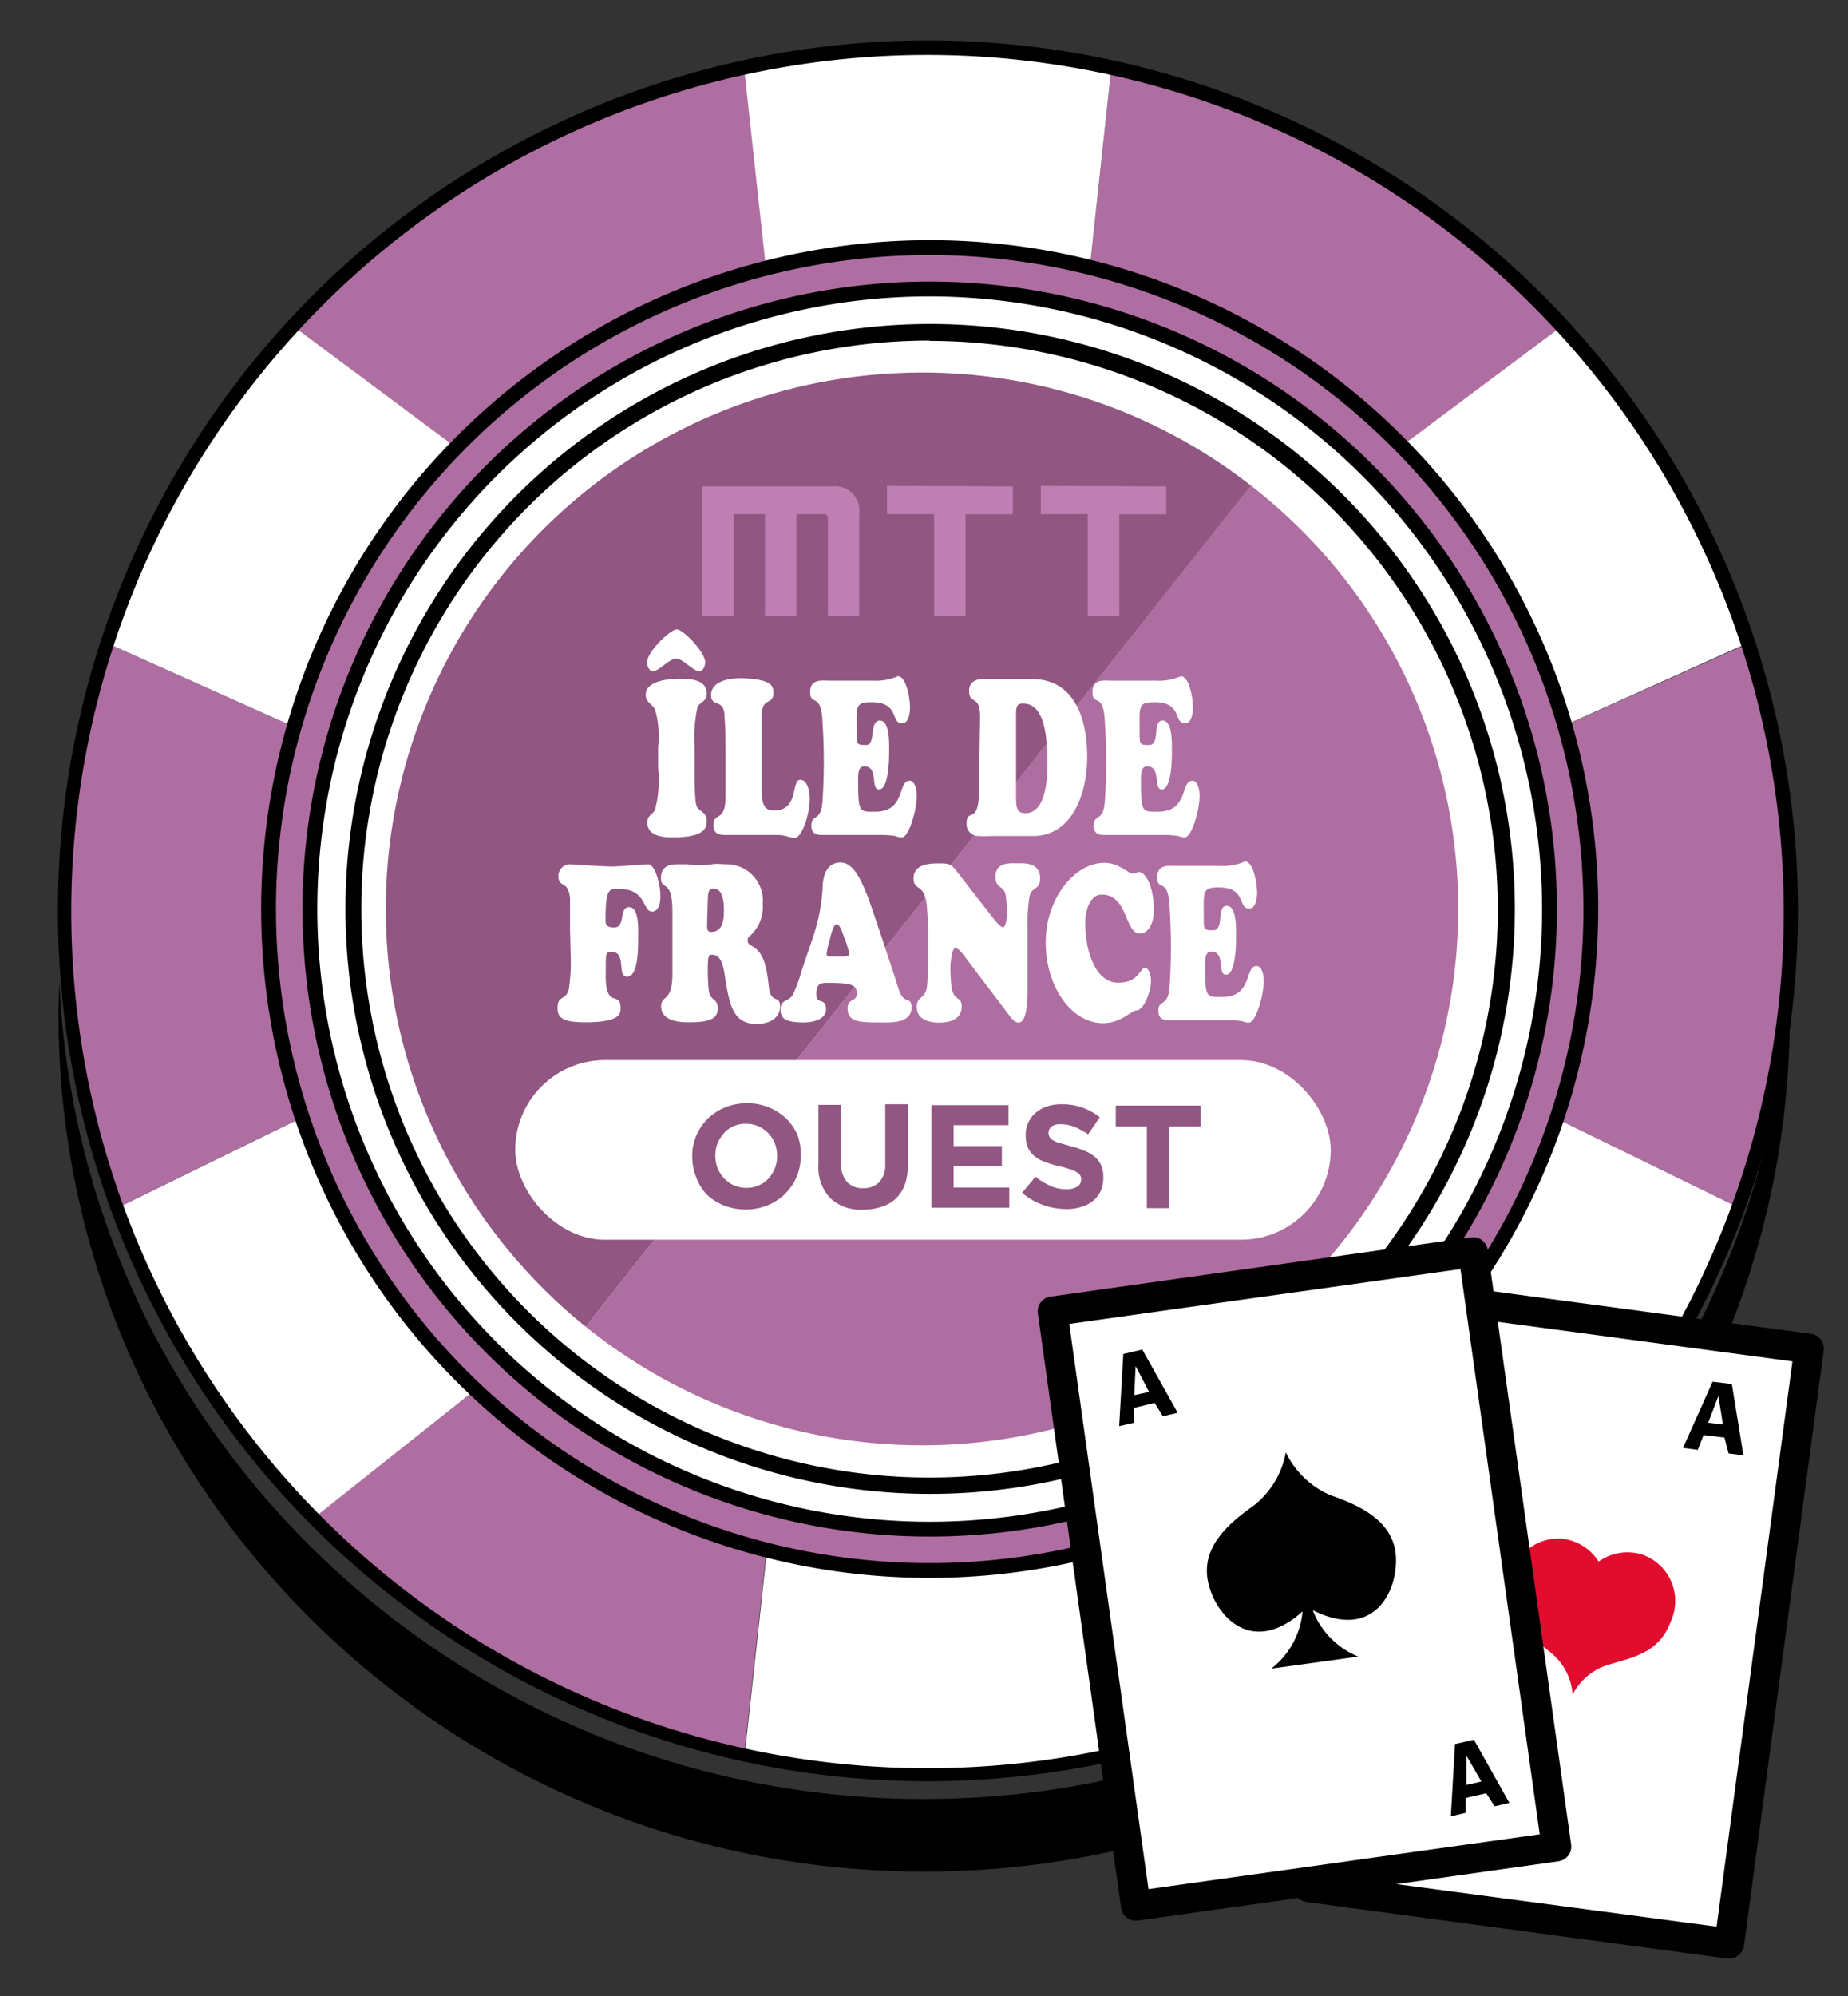
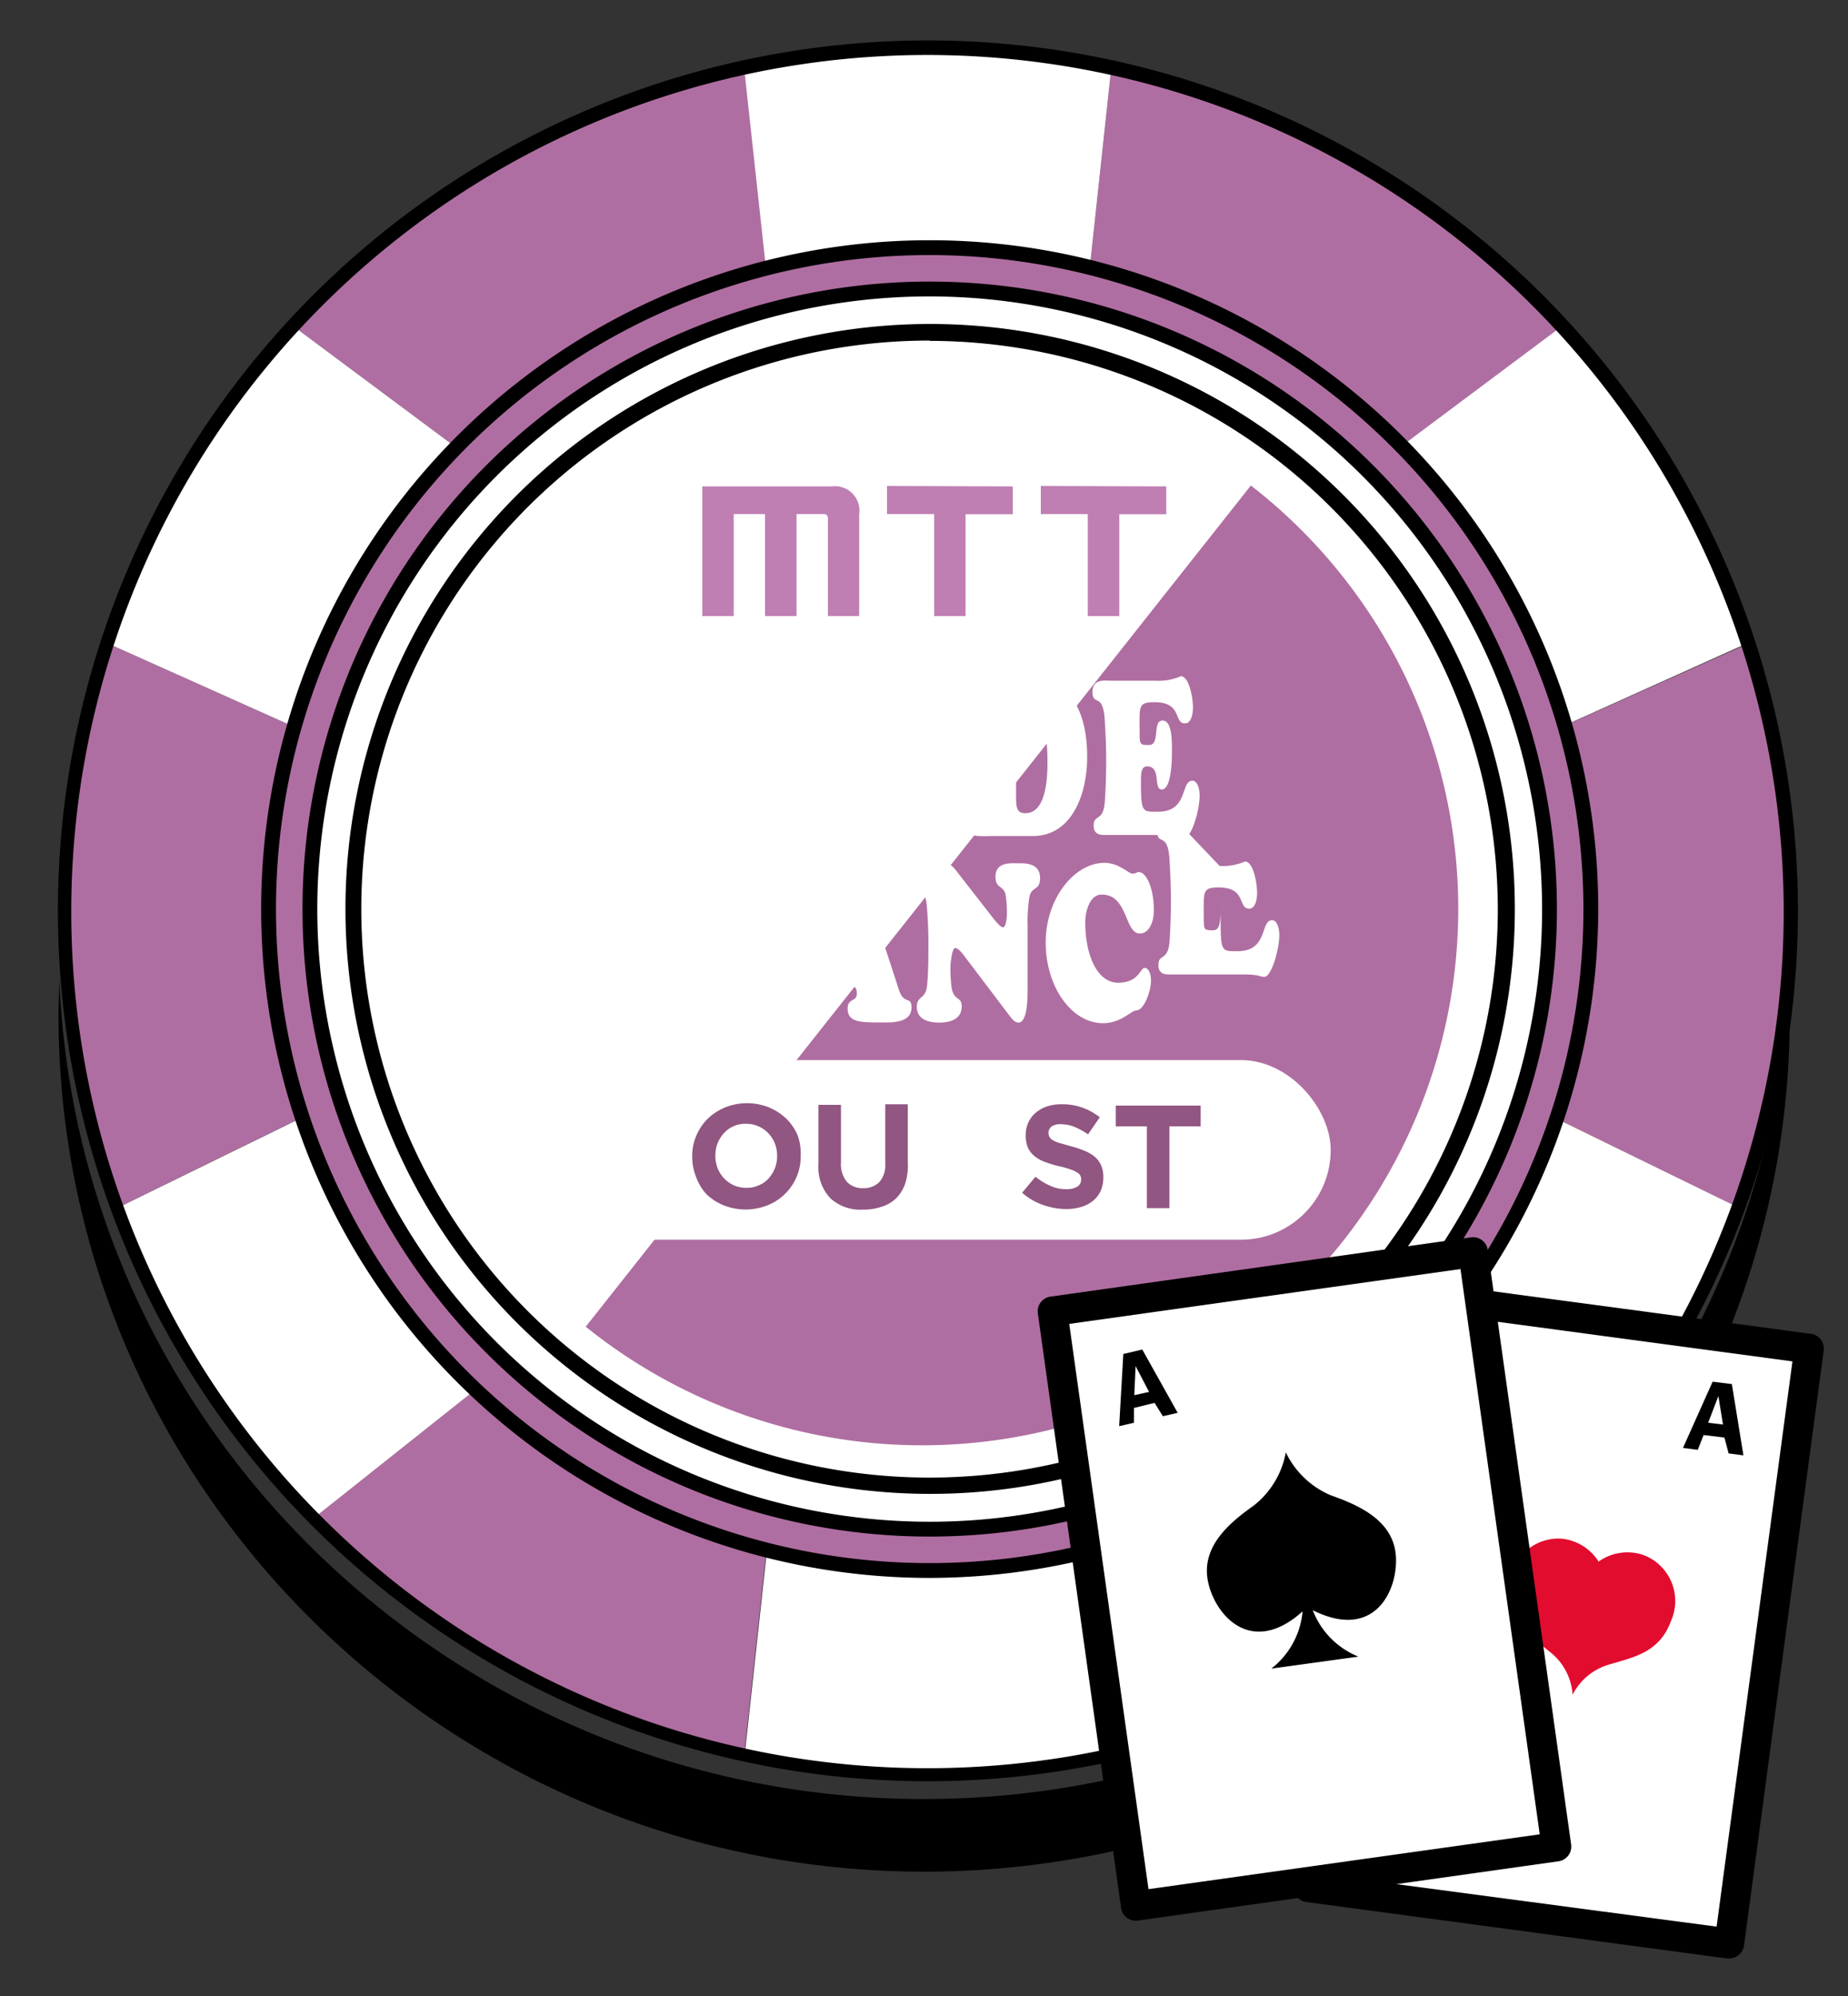
<svg xmlns="http://www.w3.org/2000/svg" id="Calque_1" data-name="Calque 1" viewBox="0 0 124.75 134.7">
  <rect x="0" y="0" width="124.75" height="134.7" fill="#333333" stroke="none" />
  <defs>
    <style>.cls-1{fill:#af6ea1;}.cls-2{fill:url(#Dégradé_sans_nom_6);}.cls-3{fill:#fff;}.cls-4{fill:#e20c2e;}.cls-5{fill:#915682;}.cls-6{fill:#bf7fb3;}</style>
    <linearGradient id="Dégradé_sans_nom_6" x1="40.57" y1="506.82" x2="167.5" y2="308.25" gradientTransform="translate(0 -332)" gradientUnits="userSpaceOnUse">
      <stop offset="0" stop-color="#fff" />
      <stop offset="0.57" stop-color="#77ad34" />
    </linearGradient>
  </defs>
  <title>fPlan de travail 1</title>
  <path class="cls-1" d="M37.61,89.36l-16.37,13a58.09,58.09,0,0,0,29,16l2.27-20.83A37.24,37.24,0,0,1,37.61,89.36Z" />
  <path class="cls-1" d="M52.54,25.55,50.27,4.75A58.09,58.09,0,0,0,19.93,22.12l16.79,12.5A37.39,37.39,0,0,1,52.54,25.55Z" />
  <path class="cls-1" d="M88.57,34.61l16.79-12.5A58.07,58.07,0,0,0,75,4.75L72.76,25.58A37.39,37.39,0,0,1,88.57,34.61Z" />
  <path class="cls-1" d="M100.05,61.57a36.94,36.94,0,0,1-1.56,10.7l18.81,9.2a58.45,58.45,0,0,0,.61-38L98.83,52A37.35,37.35,0,0,1,100.05,61.57Z" />
  <path class="cls-1" d="M25.24,61.57A37.35,37.35,0,0,1,26.46,52L7.38,43.46a58.39,58.39,0,0,0,.62,38l18.8-9.21A36.88,36.88,0,0,1,25.24,61.57Z" />
  <path class="cls-2" d="M72.76,97.58,75,118.41a58.07,58.07,0,0,0,29-16l-16.37-13A37.12,37.12,0,0,1,72.76,97.58Z" />
  <path class="cls-3" d="M62.65,99a37.54,37.54,0,0,1-10.11-1.39l-2.27,20.82a58.34,58.34,0,0,0,24.75,0L72.76,97.61A37.54,37.54,0,0,1,62.65,99Z" />
  <path class="cls-3" d="M62.65,24.16a37.54,37.54,0,0,1,10.11,1.39L75,4.75a58.67,58.67,0,0,0-24.75,0l2.27,20.83A37.51,37.51,0,0,1,62.65,24.16Z" />
  <path class="cls-3" d="M36.72,34.61,19.93,22.11A58.2,58.2,0,0,0,7.38,43.46L26.46,52A37.35,37.35,0,0,1,36.72,34.61Z" />
  <path class="cls-3" d="M26.8,72.27,8,81.47a58.26,58.26,0,0,0,13.23,20.92l16.37-13A37.36,37.36,0,0,1,26.8,72.27Z" />
  <path class="cls-3" d="M98.83,52l19.08-8.58a58,58,0,0,0-12.55-21.35L88.57,34.61A37.39,37.39,0,0,1,98.83,52Z" />
  <path class="cls-3" d="M98.49,72.27A37.28,37.28,0,0,1,87.68,89.36l16.36,13a58.05,58.05,0,0,0,13.25-20.91Z" />
  <path d="M62.65,120.19a58.73,58.73,0,1,1,58.72-58.73h0A58.78,58.78,0,0,1,62.65,120.19Zm0-116.48a57.8,57.8,0,1,0,57.76,57.83v0h0A57.83,57.83,0,0,0,62.65,3.71Z" />
  <path d="M62.36,121.39C31,121.39,5.26,96.8,4,66.07c0,.8-.05,1.61-.05,2.42,0,31.86,26.21,57.8,58.44,57.8s58.43-25.91,58.43-57.8c0-.81,0-1.62-.05-2.42C119.44,96.8,93.75,121.39,62.36,121.39Z" />
  <ellipse class="cls-3" cx="62.08" cy="64.89" rx="38.38" ry="39.08" />
  <circle class="cls-3" cx="63.23" cy="61.6" r="44.36" />
  <path d="M62.76,100.8a39.47,39.47,0,1,1,39.5-39.46,39.45,39.45,0,0,1-39.5,39.46Zm0-77.82a38.36,38.36,0,1,0,38.35,38.36h0A38.4,38.4,0,0,0,62.76,23Z" />
  <path class="cls-1" d="M62.76,106a44.63,44.63,0,1,1,44.63-44.63h0A44.69,44.69,0,0,1,62.76,106Zm0-86.47A41.84,41.84,0,1,0,104.6,61.34,41.84,41.84,0,0,0,62.76,19.5Z" />
  <path d="M62.76,106.47h0a45.13,45.13,0,1,1,45.13-45.13A45.19,45.19,0,0,1,62.76,106.47Zm0-89.26a44.13,44.13,0,1,0,44.13,44.13A44.18,44.18,0,0,0,62.76,17.21Zm0,86.47a42.34,42.34,0,0,1,0-84.68h0a42.34,42.34,0,0,1,0,84.68Zm0-84.18V20A41.34,41.34,0,1,0,104.1,61.34,41.39,41.39,0,0,0,62.76,20Z" />
  <rect class="cls-3" x="84.96" y="94.84" width="40.52" height="28.67" transform="translate(-16.96 198.96) rotate(-82.37)" />
  <path d="M116.74,132.15h-.14l-28.41-3.81a1,1,0,0,1-.86-1.13l5.38-40.15a1,1,0,0,1,1.12-.86L122.25,90a1,1,0,0,1,.86,1.12l-5.38,40.16a1,1,0,0,1-.39.66A1,1,0,0,1,116.74,132.15Zm-27.3-5.66L115.88,130,121,91.86,94.56,88.31Z" />
  <path class="cls-4" d="M107.94,105.41a3.35,3.35,0,0,0-2.54-1.59,3.31,3.31,0,0,0-3.5,3.37c-.09,2.33,1.47,3.22,2.86,4.38a4,4,0,0,1,1.4,2.78h0a4,4,0,0,1,2.35-2c1.73-.53,3.51-.8,4.3-3a3.31,3.31,0,0,0-1.94-4.45,3.36,3.36,0,0,0-3,.5Z" />
  <path d="M116.41,97,115,96.83l-.39,1-1-.13,2-4.47,1.3.16.78,4.81-1-.13Zm-1.1-1,1,.12L116,94.2Z" />
-   <path class="cls-5" d="M62.24,25.14a36.19,36.19,0,0,0-22.7,64.38L84.45,32.77A36,36,0,0,0,62.24,25.14Z" />
  <path class="cls-1" d="M98.44,61.34a36.13,36.13,0,0,0-14-28.58L39.54,89.52a36.2,36.2,0,0,0,58.9-28.19Z" />
  <rect class="cls-3" x="73.73" y="86.29" width="28.67" height="40.52" transform="translate(-13.96 13.27) rotate(-7.99)" />
  <path d="M76.68,129.6a1,1,0,0,1-1-.86L70.06,88.62a1,1,0,0,1,.85-1.13l28.39-4a1,1,0,0,1,.74.19,1,1,0,0,1,.39.66l5.63,40.12a1,1,0,0,1-.85,1.13l-28.39,4Zm-4.5-40.27,5.35,38.14,26.41-3.7L98.59,85.63Z" />
  <path d="M86.8,98a5.91,5.91,0,0,1-2.18,3.6c-1.82,1.28-3.54,2.87-3.07,5.13s2.93,5.1,6.38,2a5.49,5.49,0,0,1-2.11,3.86l2.76-.38.37-.05,2.75-.38a5.48,5.48,0,0,1-3.08-3.13c4.17,2.09,5.76-1.34,5.61-3.64s-2.26-3.37-4.36-4.1A5.93,5.93,0,0,1,86.8,98Z" />
  <path d="M77.94,94.66,76.55,95v1l-1,.23.28-4.87,1.28-.3,2.39,4.27-1,.23Zm-1.37-.52,1-.22-.91-1.74Z" />
-   <path d="M100.33,121l-1.39.32v1l-1,.24.28-4.88,1.28-.29,2.39,4.26-1,.23ZM99,120.44l1-.23L99,118.48Z" />
  <path class="cls-3" d="M44.43,50.4a6.63,6.63,0,0,0-.21-2.53c-.24-.43-.63-.47-.63-1,0-1.07,2.06-1.07,2.27-1.07.6,0,1.85,0,1.85,1,0,.54-.39.51-.62.89a9.86,9.86,0,0,0-.2,2.71v1.47c0,2.64.12,2.58.32,2.76s.5.29.5.75-.09,1.12-2.31,1.12c-.42,0-1.7,0-1.7-1,0-.47.34-.55.51-.83a7.84,7.84,0,0,0,.22-2.83Zm3.17-5.73c0,.34-.16.62-.4.62-.41,0-1.11-.85-1.56-.85s-1.14.83-1.55.85c-.25,0-.4-.28-.4-.62,0-.72,1.58-2.2,2-2.2S47.6,44,47.6,44.67Z" />
  <path class="cls-3" d="M49,56.34c-.32,0-.84,0-.84-.66,0-.92.79-.15.82-1.87,0-1.08,0-2,0-2.91s0-1.72-.07-2.55c0-1.25-.91-.6-.91-1.44,0-1.09,1.59-1.15,2.08-1.15,2,.08,2.13.51,2.13,1,0,.86-.8.21-.8,1.61V53.1c0,1.07.12,1.59.84,1.59,1.72,0,1.13-2.07,1.78-2.07.46,0,.63.72.63,1.28,0,1.16-.57,2.64-1,2.64a2.19,2.19,0,0,1-.51-.1,2.45,2.45,0,0,0-.76-.1Z" />
  <path class="cls-3" d="M58.9,45.93a3.75,3.75,0,0,0,1.71-.3c.57,0,.82,1.46.82,2.11,0,.49-.14,1.07-.53,1.07-.8,0-.15-1.43-2.07-1.43-1.13,0-1,.3-1,2,0,.86,0,.89.65.89s.19-1.65.91-1.65.63,1.68.63,2.26-.07,2.39-.68,2.39,0-1.56-1-1.56c-.43,0-.41.56-.41,1,0,2.16.1,2.06,1.16,2.06,2.07,0,1.49-2.09,2.31-2.09.33,0,.49.53.49,1,0,1-.55,2.82-1,2.82-.07,0-.23,0-.45-.09a5.91,5.91,0,0,0-.85-.07H55.45c-.67,0-.68-.45-.68-.64,0-.82.69-.17.76-1.74a39.78,39.78,0,0,0,0-5.12c-.07-2.27-.84-1.1-.84-2.16,0-.9.85-.75,1.26-.75Z" />
  <path class="cls-3" d="M66.16,48.36c0-1.53-.74-.78-.74-1.75,0-.68.59-.79.94-.79h3.3c2.81,0,3.73,2.56,3.73,5.23s-1.1,5.36-3.66,5.36c-.43,0-.8,0-1.11,0l-.87,0-.86,0a8.11,8.11,0,0,1-.86,0,.79.79,0,0,1-.78-.85c0-1.07.8.12.83-2.05Zm2.43,5.44c0,.75.08,1.07.63,1.07,1.27,0,1.49-1.92,1.49-3.4,0-3.48-.89-4-1.67-4-.42,0-.45.25-.45.82Z" />
  <path class="cls-3" d="M78,45.93a3.7,3.7,0,0,0,1.71-.3c.57,0,.82,1.46.82,2.11,0,.49-.14,1.07-.53,1.07-.8,0-.15-1.43-2.07-1.43-1.13,0-1,.3-1,2,0,.86,0,.89.64.89.77,0,.2-1.65.91-1.65s.63,1.68.63,2.26-.07,2.39-.68,2.39,0-1.56-1-1.56c-.42,0-.41.56-.41,1,0,2.16.1,2.06,1.16,2.06,2.07,0,1.49-2.09,2.32-2.09.32,0,.48.53.48,1,0,1-.54,2.82-1,2.82-.07,0-.23,0-.44-.09a6.18,6.18,0,0,0-.85-.07H74.51c-.67,0-.68-.45-.68-.64,0-.82.69-.17.76-1.74a39.78,39.78,0,0,0,0-5.12c-.07-2.27-.84-1.1-.84-2.16,0-.9.85-.75,1.26-.75Z" />
-   <path class="cls-3" d="M38.48,62.76c0-.61,0-1.56,0-2.14-.12-1.27-.78-.68-.78-1.49a.78.78,0,0,1,.77-.81c.26,0,2.08.15,2.92.15.21,0,2.24-.15,2.38-.15.4,0,.81,1.18.81,2.19,0,.5-.16,1-.55,1-.69,0-.33-1.53-2.27-1.53-.62,0-.88-.07-.88,2.08,0,.27,0,.52.59.52.78,0,.29-1.37,1-1.37s.61,1.62.61,2.2,0,2.49-.74,2.49,0-1.67-1.06-1.67c-.44,0-.38.12-.39,1.65,0,2.19,1,1,1,2.1,0,.35.09,1-2.37,1-1.62,0-1.88-.34-1.88-1,0-.83.55-.45.76-1.23a12.33,12.33,0,0,0,.13-2Z" />
  <path class="cls-3" d="M45.39,61.52c0-2.31-.77-1.36-.77-2.28s.79-.92,1.2-.92c.21,0,.41,0,.62,0a4.34,4.34,0,0,0,.62.06c.32,0,.65,0,1-.06s.66,0,1,0A2.45,2.45,0,0,1,51.49,61a2.63,2.63,0,0,1-.86,2.15.33.33,0,0,0-.16.3c0,.22.13.28.25.36.71.38,1,1.07,1.17,2.67.12,1.38.77.55.77,1.45,0,.57-.46,1.16-1.6,1.16-1.62,0-1.83-1.36-2.14-3.32-.11-.69-.28-1.35-.84-1.35-.22,0-.3,0-.3,1a13.75,13.75,0,0,0,.07,1.44c.08.68.6.47.6,1.18,0,.54-.26.94-1.9.94-.48,0-1.92,0-1.92-1.09,0-.77.76-.23.76-2.16Zm2.35.65c0,.38-.07.71.26.71.66,0,.87-.53.87-1.45,0-.73-.12-1.47-.71-1.47-.37,0-.36.34-.38.8Z" />
  <path class="cls-3" d="M54.8,63.48A13,13,0,0,0,55.53,60c0-1,.32-1.8,1.22-1.8s1.44,1.33,1.83,2.31c.18.43,1.7,5,2.07,6.19s.88.44.88,1.29c0,1.08-1.44,1-2,1-1.44,0-2.31,0-2.31-.94,0-.71.62-.44.62-1s-.26-.73-1.89-.73c-.52,0-.84,0-.84.76s.65.19.65,1-1.09.91-1.5.91c-1.44,0-1.57-.4-1.57-.88,0-.7.54-.49.84-1a10.65,10.65,0,0,0,.58-1.59Zm2.12,1.06c.11,0,.41,0,.41-.19a6.68,6.68,0,0,0-.38-1.2c-.09-.24-.26-.79-.48-.79s-.42.89-.46,1.06a6.84,6.84,0,0,0-.21.92c0,.25.25.2.37.2Z" />
  <path class="cls-3" d="M67.08,62c.12.14.45.57.63.57s.26-.6.26-.86a7.47,7.47,0,0,0-.09-1.35c-.14-.62-.68-.4-.68-1.2,0-1,1-.91,1.46-.91s1.55-.07,1.55,1c0,.85-.54.54-.71,1.22a10.45,10.45,0,0,0-.13,2V66.3c0,.66.06,2.7-.62,2.7-.2,0-.37-.18-.53-.37L65.1,64.51c-.14-.19-.41-.54-.62-.54s-.32,1-.32,1.27a9.83,9.83,0,0,0,.07,1.35c.15,1,.69.6.69,1.32,0,1-1.05,1.09-1.52,1.09s-1.51-.09-1.51-1.06c0-.78.59-.47.69-1.42.07-.64.09-1.57.09-2.24a31.4,31.4,0,0,0-.11-3.22c-.16-1.49-.89-.91-.89-1.8,0-1.06,1.36-1,1.82-1,.63,0,.74.06,1.19.66Z" />
  <path class="cls-3" d="M74.55,58.22c1,0,1.63.73,1.89.73s.28-.11.45-.11c.43,0,1,.94,1,2.59,0,.84-.35,1.56-.94,1.56-1.05,0-.78-2.63-2.58-2.63-.78,0-1.11,1.07-1.11,1.88,0,2.2.8,4.07,2.22,4.07s1.48-1,1.79-1,.43.5.43.87c0,.66-.46,2-1,2-.34,0-1,.86-2.24.86-2.13,0-3.87-2.46-3.87-5.45S72.55,58.22,74.55,58.22Z" />
-   <path class="cls-3" d="M82.33,58.43a3.7,3.7,0,0,0,1.71-.3c.57,0,.82,1.46.82,2.11,0,.49-.13,1.07-.53,1.07-.8,0-.15-1.43-2.07-1.43-1.12,0-1,.3-1,2,0,.86,0,.89.64.89.77,0,.2-1.65.91-1.65s.63,1.68.63,2.26-.07,2.39-.68,2.39,0-1.56-1-1.56c-.42,0-.41.56-.41,1,0,2.16.1,2.06,1.16,2.06,2.07,0,1.49-2.09,2.32-2.09.32,0,.48.53.48,1,0,1-.54,2.82-1,2.82-.07,0-.23,0-.44-.09a6.18,6.18,0,0,0-.85-.07H78.88c-.67,0-.68-.45-.68-.64,0-.82.69-.17.76-1.74a39.78,39.78,0,0,0,0-5.12c-.07-2.27-.84-1.1-.84-2.16,0-.9.85-.75,1.27-.75Z" />
+   <path class="cls-3" d="M82.33,58.43a3.7,3.7,0,0,0,1.71-.3c.57,0,.82,1.46.82,2.11,0,.49-.13,1.07-.53,1.07-.8,0-.15-1.43-2.07-1.43-1.12,0-1,.3-1,2,0,.86,0,.89.64.89.77,0,.2-1.65.91-1.65c-.42,0-.41.56-.41,1,0,2.16.1,2.06,1.16,2.06,2.07,0,1.49-2.09,2.32-2.09.32,0,.48.53.48,1,0,1-.54,2.82-1,2.82-.07,0-.23,0-.44-.09a6.18,6.18,0,0,0-.85-.07H78.88c-.67,0-.68-.45-.68-.64,0-.82.69-.17.76-1.74a39.78,39.78,0,0,0,0-5.12c-.07-2.27-.84-1.1-.84-2.16,0-.9.85-.75,1.27-.75Z" />
  <rect class="cls-3" x="34.78" y="71.53" width="55.05" height="12.12" rx="6.06" ry="6.06" />
  <path class="cls-6" d="M51.64,34.69H49.53v6.88H47.41V32.82h8.74A1.65,1.65,0,0,1,58,34.7v6.87H55.89V35c0-.2-.09-.31-.26-.31H53.77v6.88H51.64Z" />
  <path class="cls-6" d="M68.37,32.82V34.7H65.18v6.87H63.06V34.69H59.88v-1.9Z" />
  <path class="cls-6" d="M78.73,32.82V34.7H75.56v6.87H73.43V34.69H70.26v-1.9Z" />
  <path class="cls-5" d="M53.77,79.42A3.51,3.51,0,0,1,53,80.55a3.45,3.45,0,0,1-1.17.77,4,4,0,0,1-3,0,3.65,3.65,0,0,1-1.16-.76A3.47,3.47,0,0,1,47,79.44a3.62,3.62,0,0,1-.27-1.39v0A3.39,3.39,0,0,1,47,76.64a3.67,3.67,0,0,1,.76-1.14,3.78,3.78,0,0,1,1.17-.77,4,4,0,0,1,3,0,4,4,0,0,1,1.16.76,3.51,3.51,0,0,1,.76,1.13A3.59,3.59,0,0,1,54.05,78v0A3.45,3.45,0,0,1,53.77,79.42ZM52.46,78a2.32,2.32,0,0,0-.15-.84,2.14,2.14,0,0,0-.44-.69A2,2,0,0,0,51.2,76a1.91,1.91,0,0,0-.84-.17,1.91,1.91,0,0,0-1.49.63,2.38,2.38,0,0,0-.43.68,2.32,2.32,0,0,0-.15.84v0a2.36,2.36,0,0,0,.15.84,2.26,2.26,0,0,0,.44.69,2.21,2.21,0,0,0,.66.47,2.07,2.07,0,0,0,.84.17,1.91,1.91,0,0,0,.84-.17,1.83,1.83,0,0,0,.66-.46,2.43,2.43,0,0,0,.43-.69,2.31,2.31,0,0,0,.15-.83Z" />
  <path class="cls-5" d="M61.11,79.85a2.67,2.67,0,0,1-.61,1,2.45,2.45,0,0,1-1,.58,3.77,3.77,0,0,1-1.25.19,3,3,0,0,1-2.2-.77,3.06,3.06,0,0,1-.8-2.3v-4h1.52v3.91a1.83,1.83,0,0,0,.4,1.28,1.4,1.4,0,0,0,1.1.43,1.46,1.46,0,0,0,1.09-.41,1.72,1.72,0,0,0,.4-1.25v-4h1.52v3.9A4.09,4.09,0,0,1,61.11,79.85Z" />
-   <path class="cls-5" d="M62.87,81.49V74.57h5.21v1.35H64.37v1.41h3.26v1.35H64.37v1.45h3.76v1.36Z" />
  <path class="cls-5" d="M74.3,80.36a1.9,1.9,0,0,1-.52.67,2.24,2.24,0,0,1-.8.41,3.27,3.27,0,0,1-1,.14,4.56,4.56,0,0,1-1.55-.27A4.21,4.21,0,0,1,69,80.48l.9-1.08a4.29,4.29,0,0,0,1,.61,2.45,2.45,0,0,0,1.09.23,1.36,1.36,0,0,0,.73-.17.54.54,0,0,0,.26-.48v0a.48.48,0,0,0-.26-.47,1.65,1.65,0,0,0-.42-.2,6.39,6.39,0,0,0-.71-.21,6.69,6.69,0,0,1-1-.29,2.41,2.41,0,0,1-.73-.39,1.61,1.61,0,0,1-.46-.57,2.16,2.16,0,0,1-.16-.86v0a2,2,0,0,1,.18-.86,1.83,1.83,0,0,1,.49-.65,2.27,2.27,0,0,1,.76-.43,3.1,3.1,0,0,1,1-.15,4,4,0,0,1,2.57.88l-.79,1.15a4.86,4.86,0,0,0-.91-.5,2.36,2.36,0,0,0-.89-.18A1.05,1.05,0,0,0,71,76a.54.54,0,0,0-.22.43v0a.55.55,0,0,0,.3.51,1.88,1.88,0,0,0,.46.19l.74.21a6,6,0,0,1,.93.31,2.49,2.49,0,0,1,.7.41,1.57,1.57,0,0,1,.42.57,1.87,1.87,0,0,1,.15.78v0A2.26,2.26,0,0,1,74.3,80.36Z" />
  <path class="cls-5" d="M78.94,76v5.52H77.42V76h-2.1v-1.4h5.73V76Z" />
</svg>